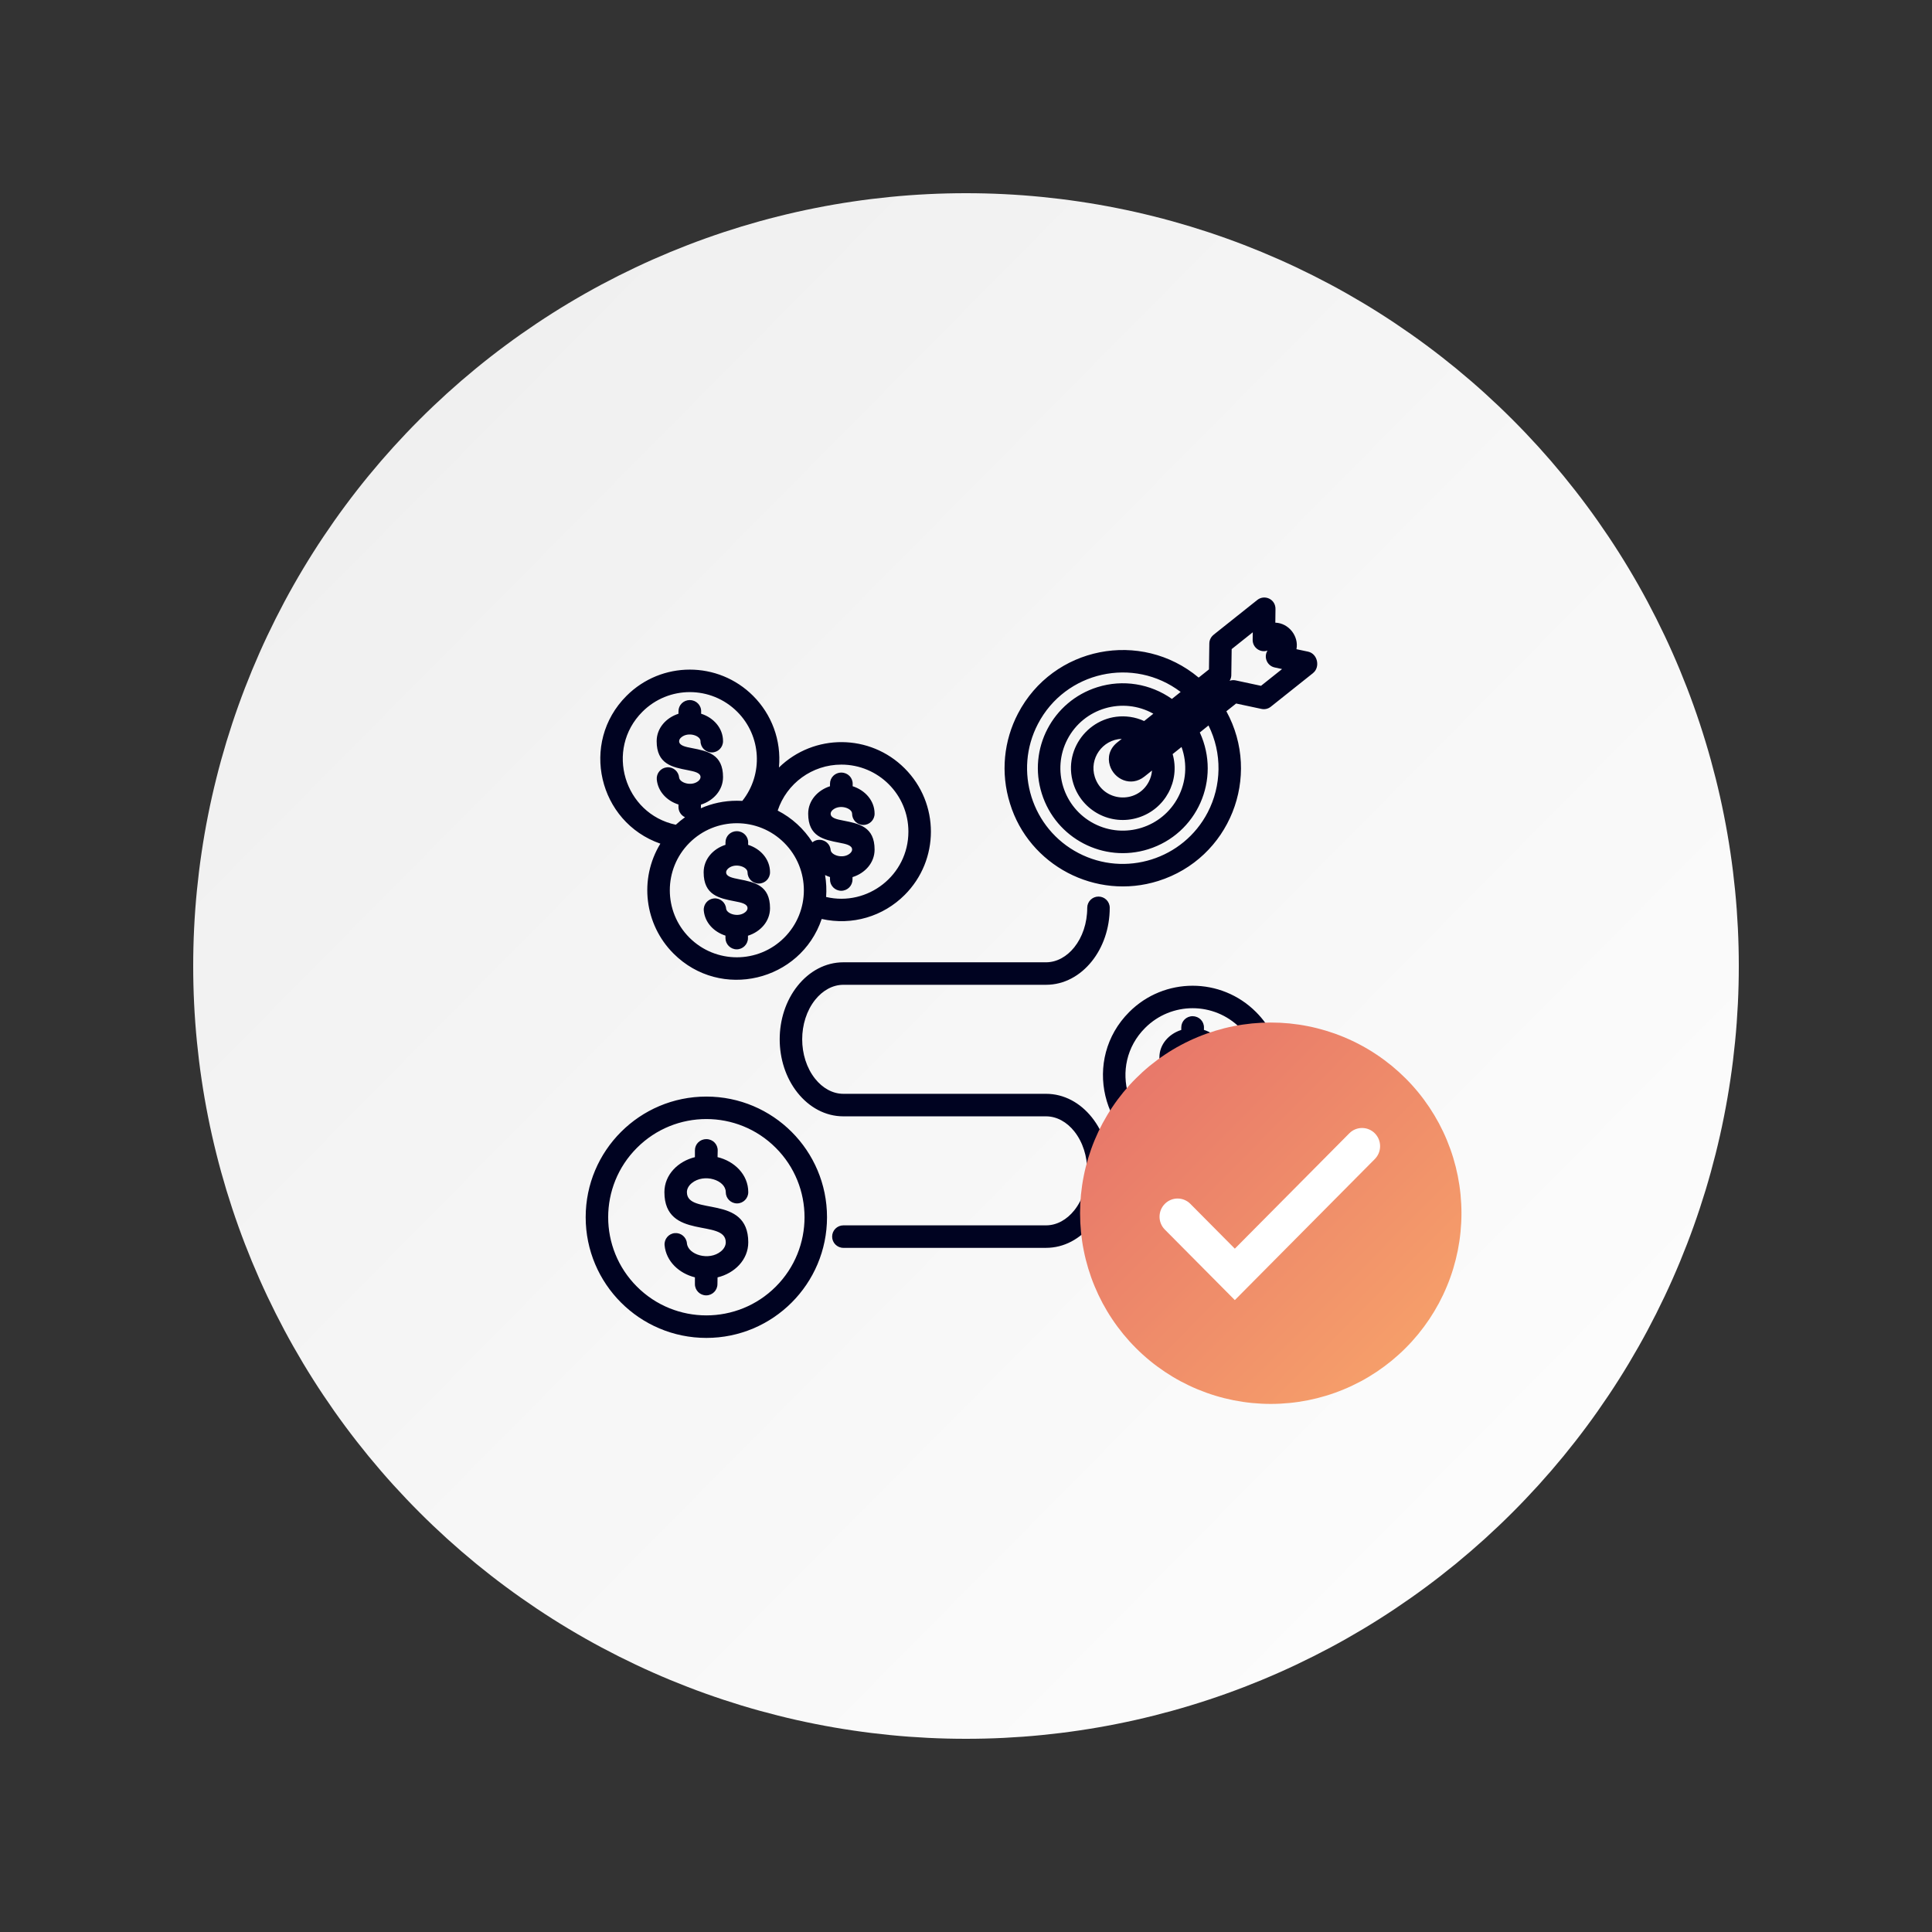
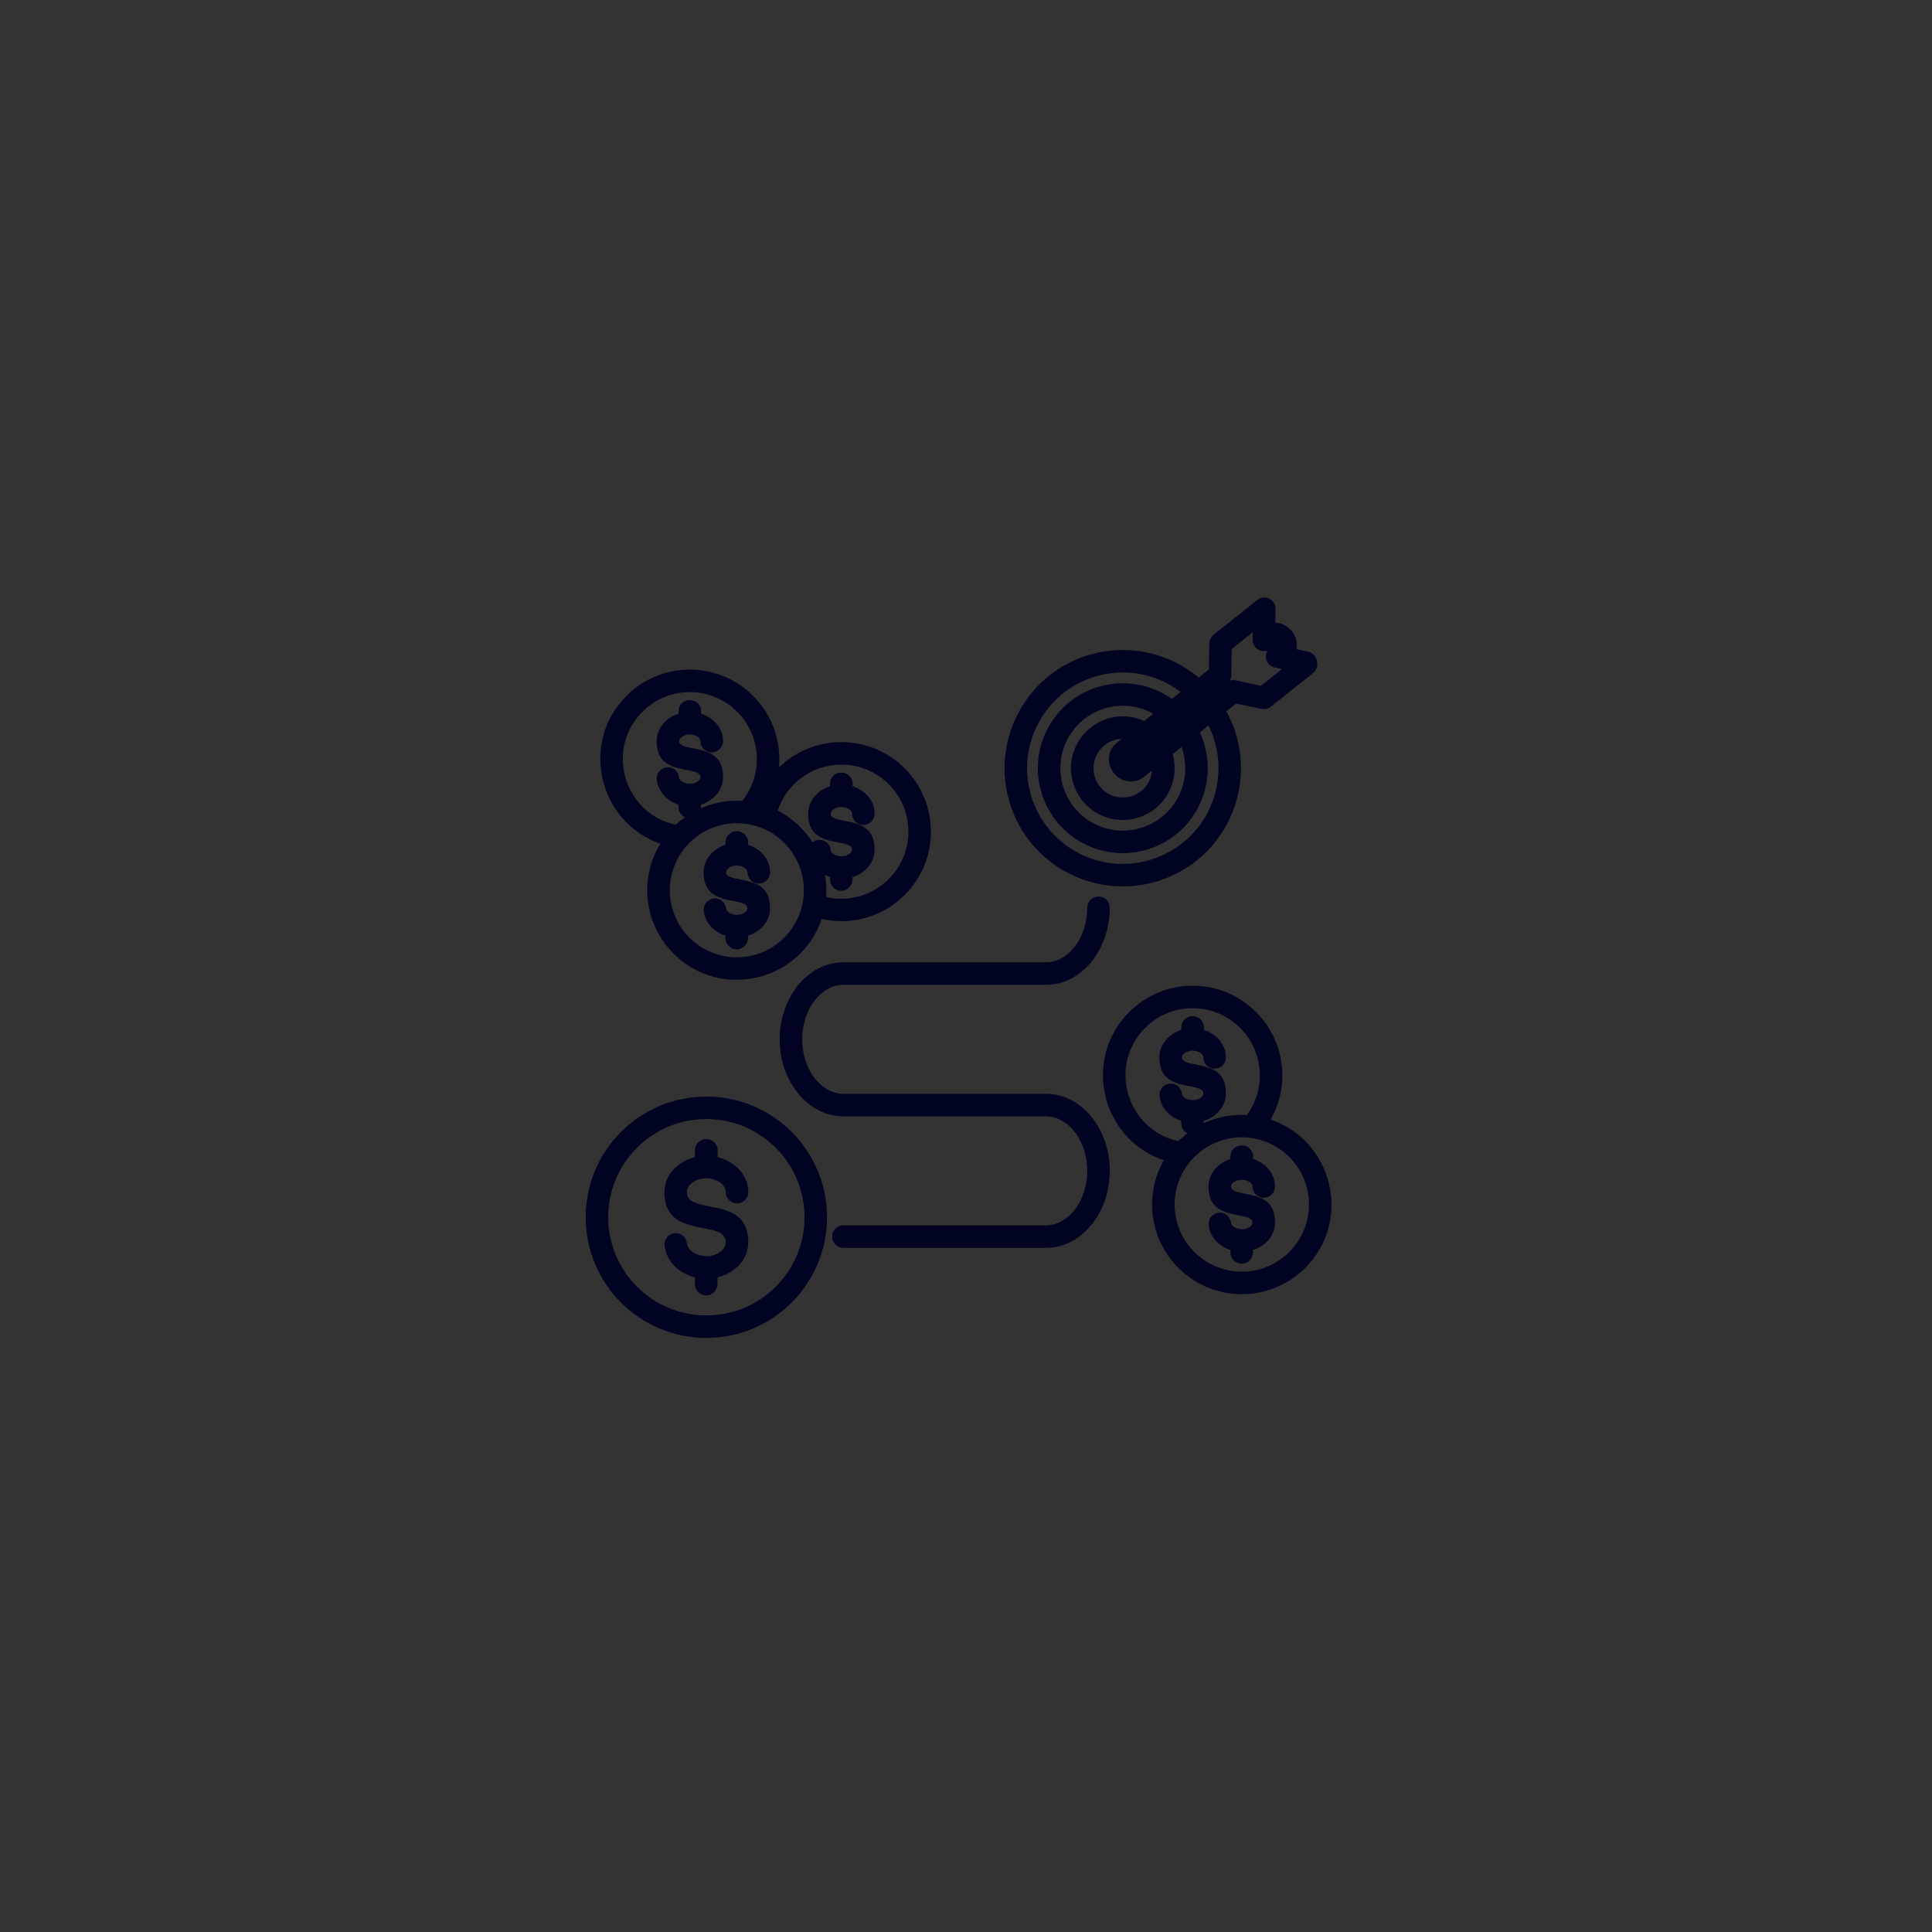
<svg xmlns="http://www.w3.org/2000/svg" width="500" zoomAndPan="magnify" viewBox="0 0 375 375" height="500" preserveAspectRatio="xMidYMid meet" version="1.0">
  <rect x="0" y="0" width="375" height="375" fill="#333333" stroke="none" />
  <defs>
    <clipPath id="0b0b07c64b">
      <path d="M 37.5 37.5 L 337.5 37.5 L 337.5 337.5 L 37.5 337.5 Z M 37.5 37.5 " clip-rule="nonzero" />
    </clipPath>
    <clipPath id="55758a8ed8">
-       <path d="M 337.5 187.5 C 337.5 189.953 337.441 192.41 337.32 194.859 C 337.199 197.312 337.02 199.758 336.777 202.203 C 336.535 204.645 336.238 207.082 335.875 209.508 C 335.516 211.938 335.098 214.355 334.617 216.762 C 334.141 219.172 333.602 221.566 333.004 223.945 C 332.406 226.328 331.754 228.695 331.043 231.043 C 330.328 233.391 329.559 235.723 328.73 238.035 C 327.906 240.344 327.02 242.633 326.082 244.902 C 325.141 247.172 324.148 249.414 323.098 251.633 C 322.047 253.852 320.945 256.043 319.789 258.211 C 318.633 260.375 317.422 262.508 316.16 264.617 C 314.898 266.723 313.586 268.793 312.219 270.836 C 310.855 272.875 309.445 274.883 307.98 276.855 C 306.52 278.828 305.008 280.762 303.453 282.66 C 301.895 284.555 300.293 286.414 298.645 288.234 C 296.992 290.051 295.301 291.832 293.566 293.566 C 291.832 295.301 290.055 296.992 288.234 298.645 C 286.414 300.293 284.555 301.895 282.66 303.453 C 280.762 305.008 278.828 306.52 276.855 307.98 C 274.883 309.445 272.875 310.855 270.836 312.219 C 268.793 313.586 266.723 314.898 264.617 316.16 C 262.508 317.422 260.375 318.633 258.211 319.789 C 256.043 320.945 253.852 322.047 251.633 323.098 C 249.414 324.148 247.172 325.141 244.902 326.082 C 242.633 327.02 240.344 327.906 238.035 328.73 C 235.723 329.559 233.391 330.328 231.043 331.039 C 228.695 331.754 226.328 332.406 223.945 333.004 C 221.566 333.602 219.172 334.141 216.762 334.617 C 214.355 335.098 211.938 335.516 209.508 335.875 C 207.082 336.238 204.645 336.535 202.203 336.777 C 199.758 337.02 197.312 337.199 194.859 337.32 C 192.41 337.441 189.953 337.5 187.5 337.5 C 185.047 337.5 182.59 337.441 180.141 337.32 C 177.688 337.199 175.242 337.02 172.797 336.777 C 170.355 336.535 167.918 336.238 165.492 335.875 C 163.062 335.516 160.645 335.098 158.238 334.617 C 155.828 334.141 153.434 333.602 151.055 333.004 C 148.672 332.406 146.305 331.754 143.957 331.043 C 141.609 330.328 139.277 329.559 136.965 328.73 C 134.656 327.906 132.367 327.02 130.098 326.082 C 127.828 325.141 125.586 324.148 123.367 323.098 C 121.148 322.047 118.957 320.945 116.789 319.789 C 114.625 318.633 112.488 317.422 110.383 316.16 C 108.277 314.898 106.207 313.586 104.164 312.219 C 102.125 310.855 100.117 309.445 98.145 307.98 C 96.172 306.52 94.238 305.008 92.34 303.453 C 90.445 301.895 88.586 300.293 86.766 298.645 C 84.945 296.992 83.168 295.301 81.434 293.566 C 79.699 291.832 78.008 290.051 76.355 288.234 C 74.707 286.414 73.105 284.555 71.547 282.66 C 69.992 280.762 68.48 278.828 67.02 276.855 C 65.555 274.883 64.145 272.875 62.781 270.836 C 61.414 268.793 60.102 266.723 58.84 264.617 C 57.578 262.508 56.367 260.375 55.211 258.211 C 54.055 256.043 52.953 253.852 51.902 251.633 C 50.852 249.414 49.859 247.172 48.918 244.902 C 47.98 242.633 47.094 240.344 46.27 238.035 C 45.441 235.723 44.672 233.391 43.957 231.043 C 43.246 228.695 42.59 226.328 41.996 223.945 C 41.398 221.566 40.859 219.172 40.383 216.762 C 39.902 214.355 39.484 211.938 39.125 209.508 C 38.762 207.082 38.465 204.645 38.223 202.203 C 37.98 199.758 37.801 197.312 37.68 194.859 C 37.559 192.41 37.5 189.953 37.5 187.5 C 37.5 185.047 37.559 182.59 37.68 180.141 C 37.801 177.688 37.98 175.242 38.223 172.797 C 38.465 170.355 38.762 167.918 39.125 165.492 C 39.484 163.062 39.902 160.645 40.383 158.238 C 40.859 155.828 41.398 153.434 41.996 151.055 C 42.59 148.672 43.246 146.305 43.957 143.957 C 44.672 141.609 45.441 139.277 46.27 136.965 C 47.094 134.656 47.98 132.367 48.918 130.098 C 49.859 127.828 50.852 125.586 51.902 123.367 C 52.953 121.148 54.055 118.957 55.211 116.789 C 56.367 114.625 57.578 112.488 58.84 110.383 C 60.102 108.277 61.414 106.207 62.781 104.164 C 64.145 102.125 65.555 100.117 67.02 98.145 C 68.48 96.172 69.992 94.238 71.547 92.34 C 73.105 90.445 74.707 88.586 76.355 86.766 C 78.008 84.945 79.699 83.168 81.434 81.434 C 83.168 79.699 84.945 78.008 86.766 76.355 C 88.586 74.707 90.445 73.105 92.34 71.547 C 94.238 69.992 96.172 68.48 98.145 67.02 C 100.117 65.555 102.125 64.145 104.164 62.781 C 106.207 61.414 108.277 60.102 110.383 58.84 C 112.488 57.578 114.625 56.367 116.789 55.211 C 118.957 54.055 121.148 52.953 123.367 51.902 C 125.586 50.852 127.828 49.859 130.098 48.918 C 132.367 47.98 134.656 47.094 136.965 46.27 C 139.277 45.441 141.609 44.672 143.957 43.957 C 146.305 43.246 148.672 42.59 151.055 41.996 C 153.434 41.398 155.828 40.859 158.238 40.383 C 160.645 39.902 163.062 39.484 165.492 39.125 C 167.918 38.762 170.355 38.465 172.797 38.223 C 175.242 37.98 177.688 37.801 180.141 37.68 C 182.59 37.559 185.047 37.5 187.5 37.5 C 189.953 37.5 192.41 37.559 194.859 37.68 C 197.312 37.801 199.758 37.98 202.203 38.223 C 204.645 38.465 207.082 38.762 209.508 39.125 C 211.938 39.484 214.355 39.902 216.762 40.383 C 219.172 40.859 221.566 41.398 223.945 41.996 C 226.328 42.59 228.695 43.246 231.043 43.957 C 233.391 44.672 235.723 45.441 238.035 46.27 C 240.344 47.094 242.633 47.98 244.902 48.918 C 247.172 49.859 249.414 50.852 251.633 51.902 C 253.852 52.953 256.043 54.055 258.211 55.211 C 260.375 56.367 262.508 57.578 264.617 58.84 C 266.723 60.102 268.793 61.414 270.836 62.781 C 272.875 64.145 274.883 65.555 276.855 67.02 C 278.828 68.48 280.762 69.992 282.66 71.547 C 284.555 73.105 286.414 74.707 288.234 76.355 C 290.055 78.008 291.832 79.699 293.566 81.434 C 295.301 83.168 296.992 84.945 298.645 86.766 C 300.293 88.586 301.895 90.445 303.453 92.34 C 305.008 94.238 306.52 96.172 307.98 98.145 C 309.445 100.117 310.855 102.125 312.219 104.164 C 313.586 106.207 314.898 108.277 316.16 110.383 C 317.422 112.488 318.633 114.625 319.789 116.789 C 320.945 118.957 322.047 121.148 323.098 123.367 C 324.148 125.586 325.141 127.828 326.082 130.098 C 327.02 132.367 327.906 134.656 328.73 136.965 C 329.559 139.277 330.328 141.609 331.039 143.957 C 331.754 146.305 332.406 148.672 333.004 151.055 C 333.602 153.434 334.141 155.828 334.617 158.238 C 335.098 160.645 335.516 163.062 335.875 165.492 C 336.238 167.918 336.535 170.355 336.777 172.797 C 337.02 175.242 337.199 177.688 337.32 180.141 C 337.441 182.59 337.5 185.047 337.5 187.5 Z M 337.5 187.5 " clip-rule="nonzero" />
-     </clipPath>
+       </clipPath>
    <linearGradient x1="-0" gradientTransform="matrix(300, 0, 0, 300, 37.5, 37.5)" y1="-0" x2="1.005" gradientUnits="userSpaceOnUse" y2="0.995" id="532ad7d72d">
      <stop stop-opacity="1" stop-color="rgb(93.3%, 93.3%, 93.3%)" offset="0" />
      <stop stop-opacity="1" stop-color="rgb(93.402%, 93.402%, 93.402%)" offset="0.031" />
      <stop stop-opacity="1" stop-color="rgb(93.61%, 93.61%, 93.61%)" offset="0.062" />
      <stop stop-opacity="1" stop-color="rgb(93.816%, 93.816%, 93.816%)" offset="0.094" />
      <stop stop-opacity="1" stop-color="rgb(94.023%, 94.023%, 94.023%)" offset="0.125" />
      <stop stop-opacity="1" stop-color="rgb(94.231%, 94.231%, 94.231%)" offset="0.156" />
      <stop stop-opacity="1" stop-color="rgb(94.437%, 94.437%, 94.437%)" offset="0.188" />
      <stop stop-opacity="1" stop-color="rgb(94.644%, 94.644%, 94.644%)" offset="0.219" />
      <stop stop-opacity="1" stop-color="rgb(94.85%, 94.85%, 94.85%)" offset="0.25" />
      <stop stop-opacity="1" stop-color="rgb(95.058%, 95.058%, 95.058%)" offset="0.281" />
      <stop stop-opacity="1" stop-color="rgb(95.265%, 95.265%, 95.265%)" offset="0.312" />
      <stop stop-opacity="1" stop-color="rgb(95.471%, 95.471%, 95.471%)" offset="0.344" />
      <stop stop-opacity="1" stop-color="rgb(95.679%, 95.679%, 95.679%)" offset="0.375" />
      <stop stop-opacity="1" stop-color="rgb(95.885%, 95.885%, 95.885%)" offset="0.406" />
      <stop stop-opacity="1" stop-color="rgb(96.092%, 96.092%, 96.092%)" offset="0.438" />
      <stop stop-opacity="1" stop-color="rgb(96.3%, 96.3%, 96.3%)" offset="0.469" />
      <stop stop-opacity="1" stop-color="rgb(96.506%, 96.506%, 96.506%)" offset="0.498" />
      <stop stop-opacity="1" stop-color="rgb(96.609%, 96.609%, 96.609%)" offset="0.5" />
      <stop stop-opacity="1" stop-color="rgb(96.713%, 96.713%, 96.713%)" offset="0.502" />
      <stop stop-opacity="1" stop-color="rgb(96.817%, 96.817%, 96.817%)" offset="0.531" />
      <stop stop-opacity="1" stop-color="rgb(96.919%, 96.919%, 96.919%)" offset="0.562" />
      <stop stop-opacity="1" stop-color="rgb(97.127%, 97.127%, 97.127%)" offset="0.594" />
      <stop stop-opacity="1" stop-color="rgb(97.334%, 97.334%, 97.334%)" offset="0.625" />
      <stop stop-opacity="1" stop-color="rgb(97.54%, 97.54%, 97.54%)" offset="0.656" />
      <stop stop-opacity="1" stop-color="rgb(97.748%, 97.748%, 97.748%)" offset="0.688" />
      <stop stop-opacity="1" stop-color="rgb(97.954%, 97.954%, 97.954%)" offset="0.719" />
      <stop stop-opacity="1" stop-color="rgb(98.161%, 98.161%, 98.161%)" offset="0.75" />
      <stop stop-opacity="1" stop-color="rgb(98.369%, 98.369%, 98.369%)" offset="0.781" />
      <stop stop-opacity="1" stop-color="rgb(98.575%, 98.575%, 98.575%)" offset="0.812" />
      <stop stop-opacity="1" stop-color="rgb(98.782%, 98.782%, 98.782%)" offset="0.844" />
      <stop stop-opacity="1" stop-color="rgb(98.988%, 98.988%, 98.988%)" offset="0.875" />
      <stop stop-opacity="1" stop-color="rgb(99.196%, 99.196%, 99.196%)" offset="0.906" />
      <stop stop-opacity="1" stop-color="rgb(99.402%, 99.402%, 99.402%)" offset="0.938" />
      <stop stop-opacity="1" stop-color="rgb(99.609%, 99.609%, 99.609%)" offset="0.969" />
      <stop stop-opacity="1" stop-color="rgb(99.817%, 99.817%, 99.817%)" offset="1" />
    </linearGradient>
    <clipPath id="a74ac38a10">
      <path d="M 113 115.312 L 259 115.312 L 259 260 L 113 260 Z M 113 115.312 " clip-rule="nonzero" />
    </clipPath>
    <clipPath id="b351153a7a">
-       <path d="M 209.641 198.473 L 283.891 198.473 L 283.891 272.723 L 209.641 272.723 Z M 209.641 198.473 " clip-rule="nonzero" />
-     </clipPath>
+       </clipPath>
    <clipPath id="12d881ac18">
      <path d="M 283.668 235.484 C 283.668 236.695 283.605 237.906 283.488 239.113 C 283.371 240.32 283.191 241.516 282.957 242.707 C 282.719 243.895 282.426 245.07 282.074 246.23 C 281.723 247.391 281.312 248.531 280.848 249.648 C 280.387 250.77 279.867 251.863 279.297 252.934 C 278.723 254.004 278.102 255.039 277.43 256.047 C 276.754 257.055 276.035 258.027 275.266 258.965 C 274.496 259.902 273.684 260.801 272.824 261.656 C 271.969 262.516 271.07 263.328 270.133 264.098 C 269.195 264.867 268.223 265.586 267.215 266.262 C 266.207 266.934 265.172 267.559 264.102 268.129 C 263.031 268.699 261.938 269.219 260.816 269.68 C 259.699 270.145 258.559 270.555 257.398 270.906 C 256.238 271.258 255.062 271.551 253.875 271.789 C 252.684 272.023 251.488 272.203 250.281 272.32 C 249.074 272.438 247.863 272.5 246.652 272.5 C 245.441 272.5 244.23 272.438 243.023 272.32 C 241.82 272.203 240.621 272.023 239.434 271.789 C 238.242 271.551 237.066 271.258 235.91 270.906 C 234.75 270.555 233.609 270.145 232.488 269.68 C 231.367 269.219 230.273 268.699 229.203 268.129 C 228.137 267.559 227.098 266.934 226.09 266.262 C 225.082 265.586 224.109 264.867 223.172 264.098 C 222.234 263.328 221.336 262.516 220.48 261.656 C 219.621 260.801 218.809 259.902 218.039 258.965 C 217.273 258.027 216.551 257.055 215.879 256.047 C 215.203 255.039 214.582 254.004 214.008 252.934 C 213.438 251.863 212.922 250.77 212.457 249.648 C 211.992 248.531 211.586 247.391 211.234 246.23 C 210.883 245.07 210.586 243.895 210.352 242.707 C 210.113 241.516 209.938 240.32 209.816 239.113 C 209.699 237.906 209.641 236.695 209.641 235.484 C 209.641 234.273 209.699 233.062 209.816 231.855 C 209.938 230.652 210.113 229.453 210.352 228.266 C 210.586 227.074 210.883 225.902 211.234 224.742 C 211.586 223.582 211.992 222.441 212.457 221.32 C 212.922 220.199 213.438 219.105 214.008 218.035 C 214.582 216.969 215.203 215.93 215.879 214.922 C 216.551 213.914 217.273 212.941 218.039 212.004 C 218.809 211.066 219.621 210.168 220.48 209.312 C 221.336 208.457 222.234 207.641 223.172 206.871 C 224.109 206.105 225.082 205.383 226.09 204.711 C 227.098 204.035 228.137 203.414 229.203 202.844 C 230.273 202.27 231.367 201.754 232.488 201.289 C 233.609 200.824 234.75 200.418 235.91 200.066 C 237.066 199.715 238.242 199.418 239.434 199.184 C 240.621 198.945 241.82 198.77 243.023 198.648 C 244.23 198.531 245.441 198.473 246.652 198.473 C 247.863 198.473 249.074 198.531 250.281 198.648 C 251.488 198.77 252.684 198.945 253.875 199.184 C 255.062 199.418 256.238 199.715 257.398 200.066 C 258.559 200.418 259.699 200.824 260.816 201.289 C 261.938 201.754 263.031 202.27 264.102 202.844 C 265.172 203.414 266.207 204.035 267.215 204.711 C 268.223 205.383 269.195 206.105 270.133 206.871 C 271.07 207.641 271.969 208.457 272.824 209.312 C 273.684 210.168 274.496 211.066 275.266 212.004 C 276.035 212.941 276.754 213.914 277.43 214.922 C 278.102 215.93 278.723 216.969 279.297 218.035 C 279.867 219.105 280.387 220.199 280.848 221.32 C 281.312 222.441 281.723 223.582 282.074 224.742 C 282.426 225.902 282.719 227.074 282.957 228.266 C 283.191 229.453 283.371 230.652 283.488 231.855 C 283.605 233.062 283.668 234.273 283.668 235.484 Z M 283.668 235.484 " clip-rule="nonzero" />
    </clipPath>
    <linearGradient x1="-0" gradientTransform="matrix(74.027, 0, 0, 74.027, 209.639, 198.471)" y1="-0" x2="1.005" gradientUnits="userSpaceOnUse" y2="0.995" id="62d133d266">
      <stop stop-opacity="1" stop-color="rgb(89.799%, 44.299%, 41.599%)" offset="0" />
      <stop stop-opacity="1" stop-color="rgb(89.859%, 44.463%, 41.599%)" offset="0.016" />
      <stop stop-opacity="1" stop-color="rgb(89.98%, 44.789%, 41.599%)" offset="0.031" />
      <stop stop-opacity="1" stop-color="rgb(90.1%, 45.117%, 41.599%)" offset="0.047" />
      <stop stop-opacity="1" stop-color="rgb(90.221%, 45.445%, 41.599%)" offset="0.062" />
      <stop stop-opacity="1" stop-color="rgb(90.341%, 45.772%, 41.599%)" offset="0.078" />
      <stop stop-opacity="1" stop-color="rgb(90.46%, 46.1%, 41.599%)" offset="0.094" />
      <stop stop-opacity="1" stop-color="rgb(90.581%, 46.426%, 41.599%)" offset="0.109" />
      <stop stop-opacity="1" stop-color="rgb(90.701%, 46.754%, 41.599%)" offset="0.125" />
      <stop stop-opacity="1" stop-color="rgb(90.822%, 47.081%, 41.599%)" offset="0.141" />
      <stop stop-opacity="1" stop-color="rgb(90.942%, 47.409%, 41.599%)" offset="0.156" />
      <stop stop-opacity="1" stop-color="rgb(91.063%, 47.736%, 41.599%)" offset="0.172" />
      <stop stop-opacity="1" stop-color="rgb(91.183%, 48.064%, 41.599%)" offset="0.188" />
      <stop stop-opacity="1" stop-color="rgb(91.304%, 48.39%, 41.599%)" offset="0.203" />
      <stop stop-opacity="1" stop-color="rgb(91.425%, 48.718%, 41.599%)" offset="0.219" />
      <stop stop-opacity="1" stop-color="rgb(91.545%, 49.045%, 41.599%)" offset="0.234" />
      <stop stop-opacity="1" stop-color="rgb(91.666%, 49.373%, 41.599%)" offset="0.25" />
      <stop stop-opacity="1" stop-color="rgb(91.786%, 49.699%, 41.599%)" offset="0.266" />
      <stop stop-opacity="1" stop-color="rgb(91.907%, 50.027%, 41.599%)" offset="0.281" />
      <stop stop-opacity="1" stop-color="rgb(92.027%, 50.354%, 41.599%)" offset="0.297" />
      <stop stop-opacity="1" stop-color="rgb(92.146%, 50.682%, 41.599%)" offset="0.312" />
      <stop stop-opacity="1" stop-color="rgb(92.267%, 51.009%, 41.599%)" offset="0.328" />
      <stop stop-opacity="1" stop-color="rgb(92.387%, 51.337%, 41.599%)" offset="0.344" />
      <stop stop-opacity="1" stop-color="rgb(92.508%, 51.665%, 41.599%)" offset="0.359" />
      <stop stop-opacity="1" stop-color="rgb(92.628%, 51.991%, 41.599%)" offset="0.375" />
      <stop stop-opacity="1" stop-color="rgb(92.749%, 52.319%, 41.599%)" offset="0.391" />
      <stop stop-opacity="1" stop-color="rgb(92.87%, 52.646%, 41.599%)" offset="0.406" />
      <stop stop-opacity="1" stop-color="rgb(92.99%, 52.974%, 41.599%)" offset="0.422" />
      <stop stop-opacity="1" stop-color="rgb(93.111%, 53.3%, 41.599%)" offset="0.438" />
      <stop stop-opacity="1" stop-color="rgb(93.231%, 53.629%, 41.599%)" offset="0.453" />
      <stop stop-opacity="1" stop-color="rgb(93.352%, 53.955%, 41.599%)" offset="0.469" />
      <stop stop-opacity="1" stop-color="rgb(93.472%, 54.283%, 41.599%)" offset="0.484" />
      <stop stop-opacity="1" stop-color="rgb(93.593%, 54.61%, 41.599%)" offset="0.498" />
      <stop stop-opacity="1" stop-color="rgb(93.654%, 54.774%, 41.599%)" offset="0.5" />
      <stop stop-opacity="1" stop-color="rgb(93.713%, 54.938%, 41.599%)" offset="0.502" />
      <stop stop-opacity="1" stop-color="rgb(93.774%, 55.101%, 41.599%)" offset="0.516" />
      <stop stop-opacity="1" stop-color="rgb(93.834%, 55.264%, 41.599%)" offset="0.531" />
      <stop stop-opacity="1" stop-color="rgb(93.953%, 55.592%, 41.599%)" offset="0.547" />
      <stop stop-opacity="1" stop-color="rgb(94.073%, 55.919%, 41.599%)" offset="0.562" />
      <stop stop-opacity="1" stop-color="rgb(94.194%, 56.247%, 41.599%)" offset="0.578" />
      <stop stop-opacity="1" stop-color="rgb(94.315%, 56.573%, 41.599%)" offset="0.594" />
      <stop stop-opacity="1" stop-color="rgb(94.435%, 56.902%, 41.599%)" offset="0.609" />
      <stop stop-opacity="1" stop-color="rgb(94.556%, 57.228%, 41.599%)" offset="0.625" />
      <stop stop-opacity="1" stop-color="rgb(94.676%, 57.556%, 41.599%)" offset="0.641" />
      <stop stop-opacity="1" stop-color="rgb(94.797%, 57.884%, 41.599%)" offset="0.656" />
      <stop stop-opacity="1" stop-color="rgb(94.917%, 58.211%, 41.599%)" offset="0.672" />
      <stop stop-opacity="1" stop-color="rgb(95.038%, 58.539%, 41.599%)" offset="0.688" />
      <stop stop-opacity="1" stop-color="rgb(95.158%, 58.865%, 41.599%)" offset="0.703" />
      <stop stop-opacity="1" stop-color="rgb(95.279%, 59.193%, 41.599%)" offset="0.719" />
      <stop stop-opacity="1" stop-color="rgb(95.399%, 59.52%, 41.599%)" offset="0.734" />
      <stop stop-opacity="1" stop-color="rgb(95.52%, 59.848%, 41.599%)" offset="0.75" />
      <stop stop-opacity="1" stop-color="rgb(95.639%, 60.175%, 41.599%)" offset="0.766" />
      <stop stop-opacity="1" stop-color="rgb(95.76%, 60.503%, 41.599%)" offset="0.781" />
      <stop stop-opacity="1" stop-color="rgb(95.88%, 60.829%, 41.599%)" offset="0.797" />
      <stop stop-opacity="1" stop-color="rgb(96.001%, 61.157%, 41.599%)" offset="0.812" />
      <stop stop-opacity="1" stop-color="rgb(96.121%, 61.484%, 41.599%)" offset="0.828" />
      <stop stop-opacity="1" stop-color="rgb(96.242%, 61.812%, 41.599%)" offset="0.844" />
      <stop stop-opacity="1" stop-color="rgb(96.362%, 62.138%, 41.599%)" offset="0.859" />
      <stop stop-opacity="1" stop-color="rgb(96.483%, 62.466%, 41.599%)" offset="0.875" />
      <stop stop-opacity="1" stop-color="rgb(96.603%, 62.793%, 41.599%)" offset="0.891" />
      <stop stop-opacity="1" stop-color="rgb(96.724%, 63.121%, 41.599%)" offset="0.906" />
      <stop stop-opacity="1" stop-color="rgb(96.844%, 63.448%, 41.599%)" offset="0.922" />
      <stop stop-opacity="1" stop-color="rgb(96.965%, 63.776%, 41.599%)" offset="0.938" />
      <stop stop-opacity="1" stop-color="rgb(97.086%, 64.104%, 41.599%)" offset="0.953" />
      <stop stop-opacity="1" stop-color="rgb(97.206%, 64.43%, 41.599%)" offset="0.969" />
      <stop stop-opacity="1" stop-color="rgb(97.325%, 64.758%, 41.599%)" offset="0.984" />
      <stop stop-opacity="1" stop-color="rgb(97.446%, 65.085%, 41.599%)" offset="1" />
    </linearGradient>
    <clipPath id="ce7006a3b1">
-       <path d="M 225 218.598 L 268 218.598 L 268 252.348 L 225 252.348 Z M 225 218.598 " clip-rule="nonzero" />
-     </clipPath>
+       </clipPath>
  </defs>
  <g clip-path="url(#0b0b07c64b)">
    <g clip-path="url(#55758a8ed8)">
-       <path fill="url(#532ad7d72d)" d="M 37.5 37.5 L 37.5 337.5 L 337.5 337.5 L 337.5 37.5 Z M 37.5 37.5 " fill-rule="nonzero" />
-     </g>
+       </g>
  </g>
  <g clip-path="url(#a74ac38a10)">
    <path fill="#000321" d="M 163.699 191.148 C 161.602 191.148 159.66 192.266 158.219 194.066 C 154.867 198.277 154.867 205.184 158.219 209.391 C 159.66 211.195 161.605 212.309 163.699 212.309 L 203.035 212.309 C 206.539 212.309 209.68 214.059 211.934 216.887 C 216.562 222.684 216.562 231.836 211.934 237.625 C 209.68 240.457 206.539 242.207 203.035 242.207 L 163.699 242.207 C 162.496 242.207 161.516 241.23 161.516 240.023 C 161.516 238.816 162.496 237.84 163.699 237.84 L 203.035 237.84 C 205.141 237.84 207.086 236.723 208.52 234.922 C 211.871 230.723 211.871 223.805 208.52 219.598 C 207.09 217.801 205.141 216.68 203.035 216.68 L 163.699 216.68 C 160.203 216.68 157.059 214.93 154.801 212.098 C 150.184 206.305 150.184 197.152 154.801 191.363 C 157.059 188.531 160.203 186.781 163.699 186.781 L 203.035 186.781 C 205.141 186.781 207.086 185.66 208.52 183.867 C 210.078 181.918 211.031 179.203 211.031 176.195 C 211.031 174.996 212.016 174.023 213.215 174.023 C 214.426 174.023 215.398 174.996 215.398 176.195 C 215.398 180.223 214.074 183.891 211.934 186.57 C 209.68 189.398 206.539 191.148 203.035 191.148 Z M 136.605 176.754 C 136.496 175.547 137.379 174.496 138.574 174.383 C 139.77 174.273 140.832 175.156 140.938 176.352 C 141.035 177.391 143.332 178.133 144.652 177.051 C 144.926 176.832 145.094 176.555 145.094 176.281 C 145.094 175.422 143.855 175.176 142.609 174.938 C 139.594 174.352 136.578 173.762 136.578 169.312 C 136.578 166.746 138.434 164.738 140.816 163.98 L 140.816 163.512 C 140.816 162.293 141.781 161.328 143.043 161.328 L 143.043 161.336 C 144.281 161.348 145.246 162.344 145.219 163.555 L 145.207 163.98 C 147.594 164.73 149.461 166.746 149.461 169.312 C 149.461 170.516 148.488 171.496 147.277 171.496 C 146.074 171.496 145.094 170.512 145.094 169.312 C 145.094 168.223 142.73 167.438 141.387 168.535 C 141.113 168.766 140.941 169.039 140.941 169.312 C 140.941 170.168 142.184 170.406 143.43 170.656 C 146.445 171.238 149.461 171.832 149.461 176.281 C 149.461 178.855 147.574 180.871 145.18 181.621 L 145.18 182.082 C 145.18 183.281 144.195 184.266 142.996 184.266 C 141.797 184.266 140.812 183.281 140.812 182.082 L 140.812 181.605 C 138.602 180.898 136.824 179.113 136.605 176.754 Z M 143.023 155.422 C 143.375 155.422 143.73 155.43 144.086 155.449 C 148.18 150.293 147.793 142.848 143.098 138.152 C 138.012 133.066 129.777 133.066 124.691 138.152 C 117.379 145.465 121.156 157.961 131.176 160.082 C 131.738 159.562 132.332 159.074 132.961 158.625 C 132.211 158.277 131.691 157.52 131.691 156.633 L 131.691 156.156 C 129.477 155.457 127.703 153.664 127.48 151.301 C 127.375 150.105 128.25 149.047 129.453 148.938 C 130.648 148.824 131.707 149.711 131.816 150.91 C 131.91 151.938 134.211 152.688 135.531 151.609 C 135.805 151.379 135.973 151.105 135.973 150.832 C 135.973 149.977 134.734 149.738 133.488 149.488 C 130.469 148.906 127.457 148.312 127.457 143.863 C 127.457 141.309 129.312 139.301 131.691 138.539 L 131.691 138.062 C 131.691 136.852 132.656 135.879 133.922 135.879 L 133.922 135.891 C 135.148 135.898 136.125 136.898 136.094 138.105 L 136.086 138.531 C 138.473 139.285 140.34 141.301 140.34 143.863 C 140.34 145.074 139.363 146.047 138.152 146.047 C 136.949 146.047 135.969 145.074 135.969 143.863 C 135.969 142.773 133.609 141.996 132.266 143.094 C 131.988 143.312 131.82 143.59 131.82 143.863 C 131.82 144.723 133.059 144.969 134.309 145.207 C 137.324 145.793 140.34 146.383 140.34 150.832 C 140.34 153.406 138.453 155.422 136.059 156.176 L 136.039 156.883 C 138.176 155.941 140.539 155.422 143.023 155.422 Z M 150.949 157.332 C 153.707 158.746 156.035 160.879 157.695 163.488 C 159.012 162.418 161.066 163.223 161.227 164.98 C 161.32 166.016 163.621 166.758 164.941 165.68 C 165.215 165.457 165.395 165.176 165.395 164.902 C 165.395 164.047 164.145 163.805 162.906 163.566 C 159.883 162.977 156.867 162.391 156.867 157.934 C 156.867 155.379 158.723 153.371 161.102 152.609 L 161.102 152.133 C 161.102 150.922 162.066 149.949 163.332 149.949 L 163.332 149.961 C 164.57 149.969 165.535 150.969 165.504 152.18 L 165.496 152.605 C 167.883 153.367 169.758 155.371 169.758 157.938 C 169.758 159.148 168.773 160.121 167.574 160.121 C 166.363 160.121 165.391 159.148 165.391 157.938 C 165.391 156.855 163.02 156.07 161.676 157.168 C 161.398 157.387 161.23 157.672 161.23 157.938 C 161.23 158.805 162.48 159.043 163.719 159.281 C 166.734 159.875 169.758 160.457 169.758 164.906 C 169.758 167.488 167.875 169.504 165.477 170.246 L 165.469 170.715 C 165.469 171.918 164.496 172.898 163.285 172.898 C 162.078 172.898 161.102 171.918 161.102 170.715 L 161.102 170.238 C 160.773 170.133 160.453 169.996 160.145 169.848 C 160.387 171.246 160.453 172.68 160.348 174.102 C 168.414 175.996 176.32 169.875 176.32 161.418 C 176.32 154.238 170.492 148.41 163.309 148.41 C 157.633 148.41 152.688 152.062 150.949 157.332 Z M 159.492 178.371 C 155.387 190.484 139.875 194.234 130.73 185.086 C 125.074 179.434 123.992 170.609 128.176 163.754 C 116.16 159.57 112.508 144.156 121.605 135.066 C 128.391 128.273 139.391 128.273 146.18 135.066 C 149.746 138.629 151.691 143.652 151.195 148.969 C 158.004 142.344 168.871 142.406 175.594 149.137 C 182.387 155.918 182.387 166.93 175.594 173.711 C 171.43 177.875 165.434 179.699 159.492 178.371 Z M 152.223 163.602 C 147.137 158.516 138.902 158.516 133.816 163.602 C 128.742 168.68 128.742 176.922 133.816 181.996 C 138.902 187.082 147.137 187.082 152.223 181.996 C 157.297 176.922 157.297 168.68 152.223 163.602 Z M 234.605 237.746 C 234.5 236.551 235.383 235.492 236.578 235.387 C 237.773 235.281 238.832 236.164 238.938 237.359 C 239.035 238.398 241.344 239.145 242.672 238.066 C 242.945 237.836 243.113 237.559 243.113 237.289 C 243.113 236.422 241.867 236.176 240.621 235.934 C 237.605 235.344 234.582 234.758 234.582 230.301 C 234.582 227.734 236.445 225.727 238.828 224.969 L 238.828 224.492 C 238.828 223.281 239.789 222.309 241.055 222.309 L 241.055 222.316 C 242.293 222.328 243.258 223.324 243.23 224.539 L 243.219 224.961 C 245.605 225.723 247.48 227.73 247.48 230.305 C 247.48 231.516 246.508 232.488 245.297 232.488 C 244.098 232.488 243.113 231.516 243.113 230.305 C 243.113 229.215 240.742 228.43 239.391 229.527 C 239.117 229.758 238.949 230.031 238.949 230.305 C 238.949 231.172 240.195 231.406 241.441 231.656 C 244.457 232.242 247.48 232.832 247.48 237.293 C 247.48 239.867 245.598 241.891 243.191 242.633 L 243.191 243.102 C 243.191 244.305 242.207 245.285 241.008 245.285 C 239.805 245.285 238.824 244.301 238.824 243.102 L 238.824 242.625 C 236.605 241.914 234.828 240.117 234.605 237.746 Z M 241.027 216.391 C 241.371 216.391 241.707 216.398 242.035 216.414 C 245.809 211.242 245.254 204.051 240.707 199.516 C 235.613 194.418 227.363 194.418 222.27 199.516 C 214.957 206.828 218.707 219.324 228.715 221.488 L 230.449 219.969 C 229.75 219.605 229.285 218.871 229.285 218.039 L 229.285 217.555 C 227.07 216.844 225.285 215.051 225.066 212.688 C 224.961 211.496 225.844 210.434 227.039 210.328 C 228.23 210.223 229.293 211.098 229.398 212.301 C 229.496 213.336 231.805 214.086 233.129 213 C 233.406 212.777 233.574 212.492 233.574 212.223 C 233.574 211.363 232.324 211.117 231.082 210.875 C 228.062 210.285 225.039 209.699 225.039 205.242 C 225.039 202.68 226.906 200.664 229.285 199.91 L 229.285 199.426 C 229.285 198.215 230.25 197.238 231.516 197.238 L 231.516 197.25 C 232.754 197.258 233.715 198.258 233.688 199.469 L 233.68 199.902 C 236.066 200.652 237.941 202.668 237.941 205.242 C 237.941 206.445 236.969 207.426 235.758 207.426 C 234.555 207.426 233.574 206.445 233.574 205.242 C 233.574 204.145 231.203 203.359 229.852 204.465 C 229.578 204.688 229.41 204.973 229.41 205.242 C 229.41 206.109 230.656 206.348 231.902 206.586 C 234.926 207.18 237.941 207.773 237.941 212.223 C 237.941 214.805 236.055 216.82 233.652 217.57 L 233.652 218.023 C 235.887 216.973 238.395 216.391 241.027 216.391 Z M 246.633 217.309 C 258.758 221.43 262.492 236.953 253.336 246.105 C 246.547 252.898 235.516 252.898 228.727 246.105 C 223.207 240.586 222.012 232.027 225.887 225.211 C 213.762 221.086 210.027 205.586 219.18 196.434 C 225.973 189.629 237 189.629 243.793 196.434 C 249.332 201.957 250.5 210.488 246.633 217.309 Z M 250.25 224.57 C 245.156 219.477 236.91 219.477 231.812 224.57 C 226.719 229.664 226.719 237.922 231.812 243.008 C 236.91 248.102 245.156 248.102 250.25 243.008 C 255.348 237.922 255.348 229.664 250.25 224.57 Z M 128.996 241.711 C 128.891 240.516 129.773 239.453 130.969 239.348 C 132.164 239.242 133.227 240.117 133.332 241.32 C 133.535 243.547 137.609 244.797 139.934 242.887 C 140.508 242.418 140.871 241.789 140.871 241.137 C 140.871 236.457 128.961 240.836 128.961 231.398 C 128.961 227.984 131.641 225.395 134.883 224.605 L 134.883 223.281 C 134.883 222.07 135.848 221.098 137.129 221.098 L 137.129 221.105 C 138.371 221.117 139.332 222.113 139.305 223.324 L 139.277 224.598 C 142.531 225.375 145.238 227.969 145.238 231.398 C 145.238 232.602 144.266 233.582 143.055 233.582 C 141.855 233.582 140.871 232.602 140.871 231.398 C 140.871 229.047 136.664 227.684 134.273 229.641 C 133.691 230.117 133.328 230.734 133.328 231.398 C 133.328 236.07 145.238 231.691 145.238 241.137 C 145.238 244.566 142.535 247.156 139.277 247.938 L 139.254 249.246 C 139.254 250.457 138.27 251.43 137.07 251.43 C 135.867 251.43 134.883 250.457 134.883 249.246 L 134.883 247.93 C 131.863 247.184 129.297 244.875 128.996 241.711 Z M 137.105 212.844 C 150.035 212.844 160.523 223.332 160.523 236.258 C 160.523 249.195 150.035 259.688 137.105 259.688 C 124.168 259.688 113.68 249.195 113.68 236.258 C 113.68 223.332 124.168 212.844 137.105 212.844 Z M 150.578 222.793 C 143.141 215.344 131.07 215.344 123.633 222.793 C 116.184 230.23 116.184 242.301 123.633 249.738 C 131.07 257.176 143.141 257.176 150.578 249.738 C 158.02 242.301 158.02 230.23 150.578 222.793 Z M 247.422 129.555 C 245.953 129.246 245.219 127.555 246.023 126.273 C 244.609 126.762 243.121 125.699 243.141 124.188 L 243.16 122.727 L 239.066 125.988 L 238.996 130.883 C 239.02 131.316 238.906 131.758 238.676 132.137 C 239.039 132.012 239.438 131.977 239.836 132.062 L 244.762 133.117 L 248.848 129.863 Z M 251.641 126.008 L 253.895 126.484 C 255.77 126.887 256.281 129.508 254.867 130.633 L 254.867 130.641 L 246.66 137.176 C 246.141 137.594 245.465 137.734 244.859 137.602 L 239.93 136.551 L 238.039 138.055 C 244.969 150.727 238.684 166.629 224.816 170.996 C 212.684 174.816 199.727 167.965 196.047 155.988 C 194.148 149.949 194.871 143.707 197.586 138.508 C 204.367 125.48 221.438 122.137 232.66 131.52 L 234.66 129.93 L 234.73 124.906 C 234.73 124.227 235.059 123.617 235.547 123.227 L 235.547 123.215 L 244.043 116.449 C 245.441 115.336 247.66 116.281 247.57 118.316 L 247.539 120.859 C 250.117 120.934 252.141 123.469 251.641 126.008 Z M 234.57 140.812 L 232.883 142.168 C 237.078 151.301 232.336 161.863 222.883 164.832 C 214.195 167.566 204.945 162.734 202.215 154.051 C 199.469 145.367 204.301 136.117 212.992 133.383 C 217.973 131.816 223.293 132.715 227.469 135.66 L 229.164 134.305 C 220.031 127.379 206.789 130.281 201.457 140.523 C 196.719 149.613 200.246 160.844 209.34 165.582 C 218.43 170.324 229.672 166.785 234.41 157.695 C 237.109 152.512 237.262 146.227 234.57 140.812 Z M 229.336 144.988 L 227.609 146.367 C 229.098 151.59 226.152 157.059 220.945 158.691 C 215.648 160.363 210.012 157.418 208.344 152.121 C 206.117 145.047 212.086 138.113 219.352 139.148 C 220.297 139.285 221.219 139.555 222.078 139.953 L 223.863 138.531 C 217.93 135.207 210.359 137.418 207.188 143.5 C 204.102 149.434 206.398 156.758 212.332 159.852 C 218.266 162.945 225.59 160.648 228.684 154.715 C 230.203 151.797 230.523 148.305 229.336 144.988 Z M 223.605 149.559 L 222.129 150.734 C 219.492 152.828 216.215 151.23 215.414 148.559 C 214.965 147.062 215.285 145.367 216.855 144.109 L 217.734 143.41 C 213.961 143.551 211.367 147.266 212.508 150.82 C 214.055 155.66 220.652 156.195 222.977 151.742 C 223.332 151.062 223.543 150.328 223.605 149.559 Z M 223.605 149.559 " fill-opacity="1" fill-rule="nonzero" />
  </g>
  <g clip-path="url(#b351153a7a)">
    <g clip-path="url(#12d881ac18)">
      <path fill="url(#62d133d266)" d="M 209.641 198.473 L 209.641 272.5 L 283.668 272.5 L 283.668 198.473 Z M 209.641 198.473 " fill-rule="nonzero" />
    </g>
  </g>
  <g clip-path="url(#ce7006a3b1)">
-     <path fill="#ffffff" d="M 266.852 219.977 C 265.484 218.598 263.266 218.598 261.898 219.977 L 239.68 242.367 L 231.047 233.668 C 229.676 232.289 227.461 232.289 226.094 233.668 C 224.723 235.047 224.723 237.281 226.094 238.66 L 237.203 249.852 L 239.68 252.348 L 242.156 249.852 L 266.852 224.969 C 268.219 223.59 268.219 221.355 266.852 219.977 " fill-opacity="1" fill-rule="nonzero" />
-   </g>
+     </g>
</svg>